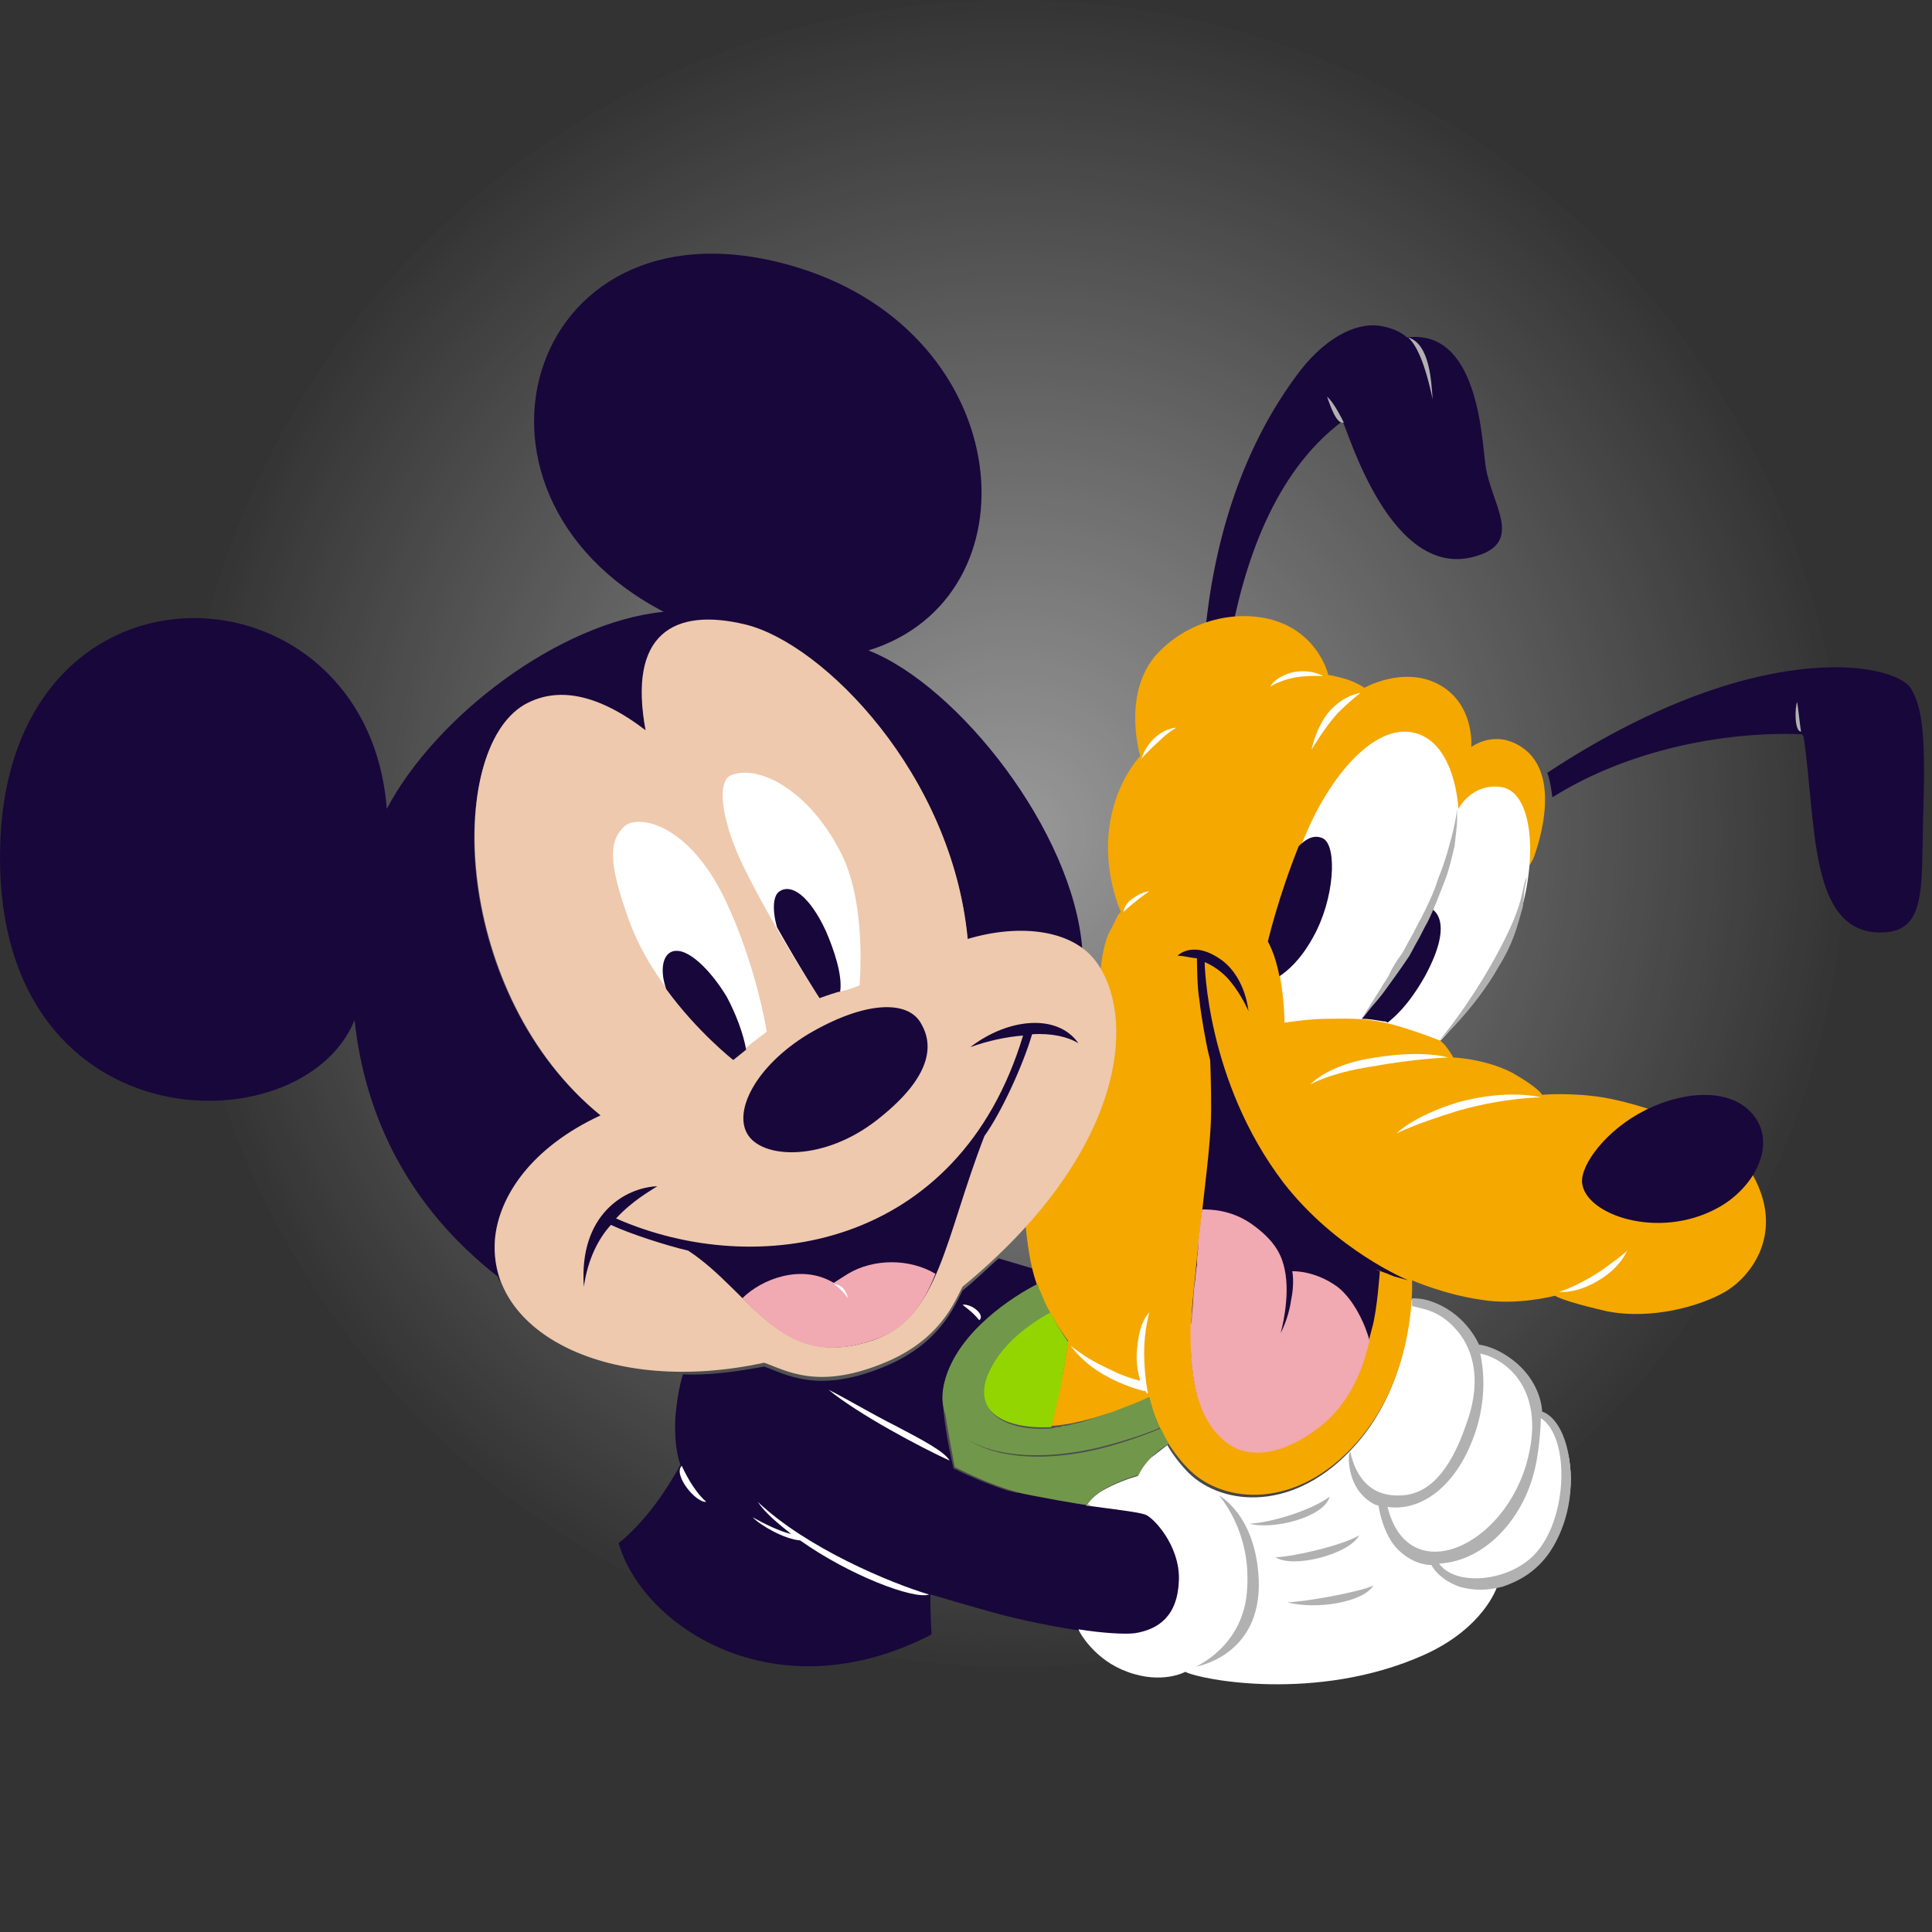
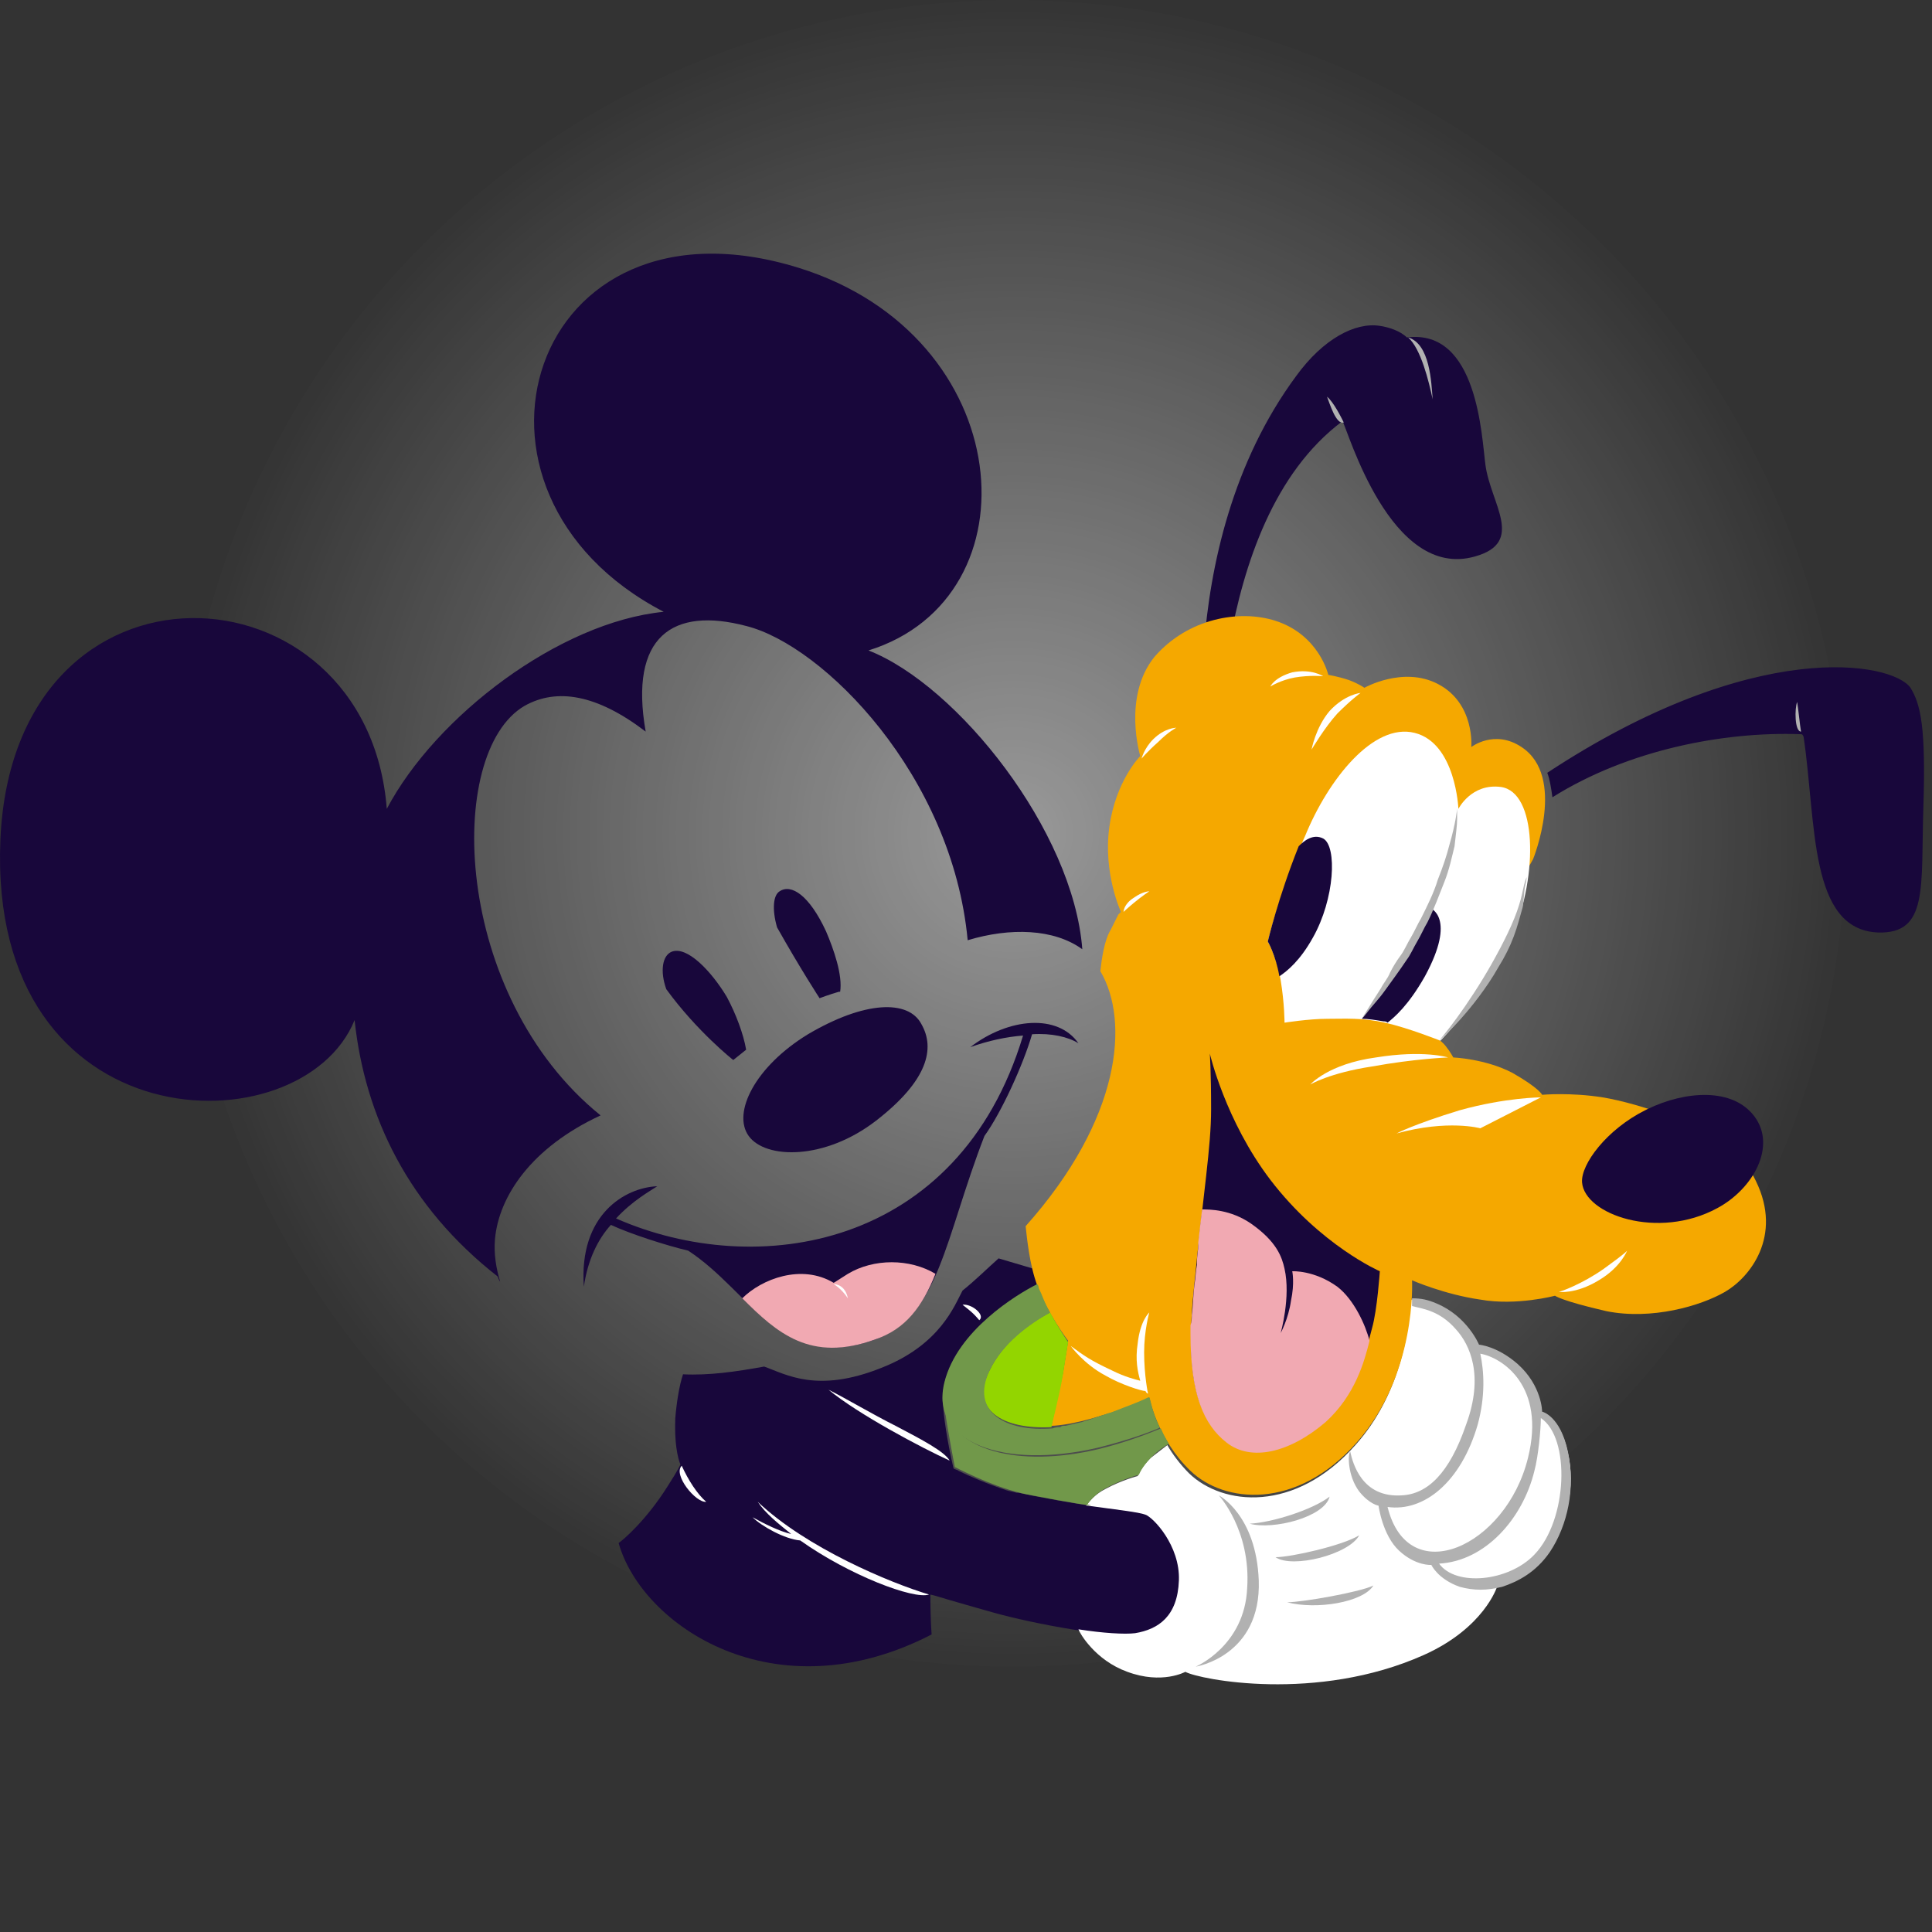
<svg xmlns="http://www.w3.org/2000/svg" width="150" height="150" viewBox="0 0 150 150">
  <rect x="0" y="0" width="150" height="150" fill="#333333" stroke="none" />
  <defs>
    <radialGradient id="oeqp2unita" cx="50.036%" cy="49.981%" r="49.987%" fx="50.036%" fy="49.981%">
      <stop offset="0%" stop-color="#FFF" stop-opacity=".5" />
      <stop offset="100%" stop-color="#FFF" stop-opacity="0" />
    </radialGradient>
  </defs>
  <g fill="none" fill-rule="evenodd">
    <g fill-rule="nonzero">
      <g>
        <g transform="translate(-543 -1351) translate(542 1351) translate(1)">
          <circle cx="78.63" cy="64.7" r="64.7" fill="url(#oeqp2unita)" />
          <g>
            <path fill="#18073B" d="M100.63 9.505c2.1-2.9 4.6-4.2 6.5-3.9.7.1 1.6.4 2.1.9 5.5-.7 5.8 7.7 6.1 9.9.4 3 3.1 6-.8 7.1-6.6 1.9-9.9-9.9-10.3-10.5-10.7 8-9.3 28.5-10.2 28.6-.4.1-3.3-18.7 6.6-32.1m19.5 30.8c.2.5.3 1.2.4 1.9 5.9-3.7 13.3-5.1 19.2-4.9.2 0 .2 0 .3.2 1 6.7.4 15 5.8 15.2 3.9.1 3.3-3.5 3.5-9.7.2-6.2-.2-8-1-9.3-1.4-2-12.1-4-28.2 6.6M.03 45.505c1-23.3 28.5-21.8 30-2.4 3.8-7.2 13.4-14.5 21.5-15.3-17.9-9.3-10.4-33.2 10.5-26.7 17 5.3 18.6 25.6 5.4 29.7 6.9 2.7 15.9 14 16.6 23.2-2.2-1.6-5.6-1.7-8.9-.7-1.2-12.8-11.2-22.9-17.2-24.4-5.7-1.5-9.1.8-7.8 8.2-3.8-2.9-6.9-3.4-9.4-2-6.2 3.6-5.6 22.5 5.9 31.8-5.4 2.5-7.9 6.3-8.2 9.6-.1 1.2.1 2.3.4 3.3-.1-.1-.1-.2-.2-.4-6.9-5.4-10.3-12.4-11.1-19.9-4.1 10.1-28.5 9.7-27.5-14m89.1 52.4c-.6-.2-2.3-.4-4.5-.7 0 0-1.5-.2-4.6-.8-.3-.1-.6-.1-.9-.2h-.2c-.3-.1-.5-.1-.8-.2-1.5-.5-2.9-1.1-3.7-1.5-.1-.1-.3-.1-.4-.2-.5-2.1-.8-4.3-.8-4.9-.1-.5 0-1.1.1-1.7.9-4 7.2-7.6 7.2-7.6s-.1-.8-.3-1.3l-2.7-.8c-.9.8-1.8 1.7-2.8 2.5-.6 1.1-1.7 4.2-6.3 6-5 2-7.4.5-9.1-.1-2.2.4-4.3.7-6.3.6-.3.9-.5 2.2-.6 3.4-.1 2.6.4 3.6.4 3.6s-.1.3-1 1.7c-1.7 2.7-3.5 4.2-3.8 4.4 1.8 6.4 12.1 13.4 24.3 7.1-.1-1.4-.1-3.1-.1-3.1l.4.1s1.3.4 4.5 1.3 9.3 2 11.1 1.7c1.8-.3 3.3-1.3 3.4-4.1.2-2.9-2-5-2.5-5.2" transform="translate(0 19.695)" />
            <path fill="#FFF" d="M121.73 93.105c-.6-2.9-2.1-3.1-2.1-3.1s0-2-1.9-3.7c-1.6-1.4-3-1.5-3-1.5s-1-2.3-3.3-3.2c-.5-.2-1.2-.4-1.9-.4-.1 2.3-.8 7.4-4.3 11.3-4.7 5.3-10.3 4.7-12.9 2.2-.7-.7-1.3-1.5-1.7-2.2-.4.3-.9.7-1.3 1-.8.8-1 1.4-1 1.4s-1.2.3-2.5 1c-.8.4-1.3 1-1.5 1.3h.1c2.2.3 4 .5 4.5.7.6.2 2.7 2.4 2.6 5.1-.1 2.8-1.6 3.8-3.4 4.1-.8.1-2.5 0-4.4-.3.1.3 1.3 2.4 3.8 3.3 2.7 1 4.5 0 4.5 0 1.1.6 10.2 2.4 18.5-1.3 4.7-2.1 5.7-5.3 5.7-5.3 1.2-.4 2.6-1.1 3.7-2.7 1.8-2.1 2.4-5.1 1.8-7.7" transform="translate(0 19.695)" />
            <path fill="#F5A800" d="M133.93 80.605c-1.9 1.1-5.7 2.2-9.2 1.5-3.5-.8-4-1.2-4-1.2s-3 .8-5.8.3c-2.8-.4-5.3-1.5-5.3-1.5s.4 7.3-4.3 12.6-10.3 4.7-12.9 2.2c-2.6-2.5-3.2-5.7-3.2-5.7s-1.8.9-3.7 1.4c-2.5.8-3.9.8-3.9.8s.5-2.3.9-4.1c.3-1.9.4-2.5.4-2.5s-1.6-2.1-2.4-4.3c-.6-1.6-.8-3.7-.9-4.6 7.4-8.3 8.1-15.9 5.8-19.8.1-.9.3-2.4.8-3.2l.6-1.2.2-.2s-1.4-3-.9-6.6c.5-3.6 2.4-5.5 2.4-5.5s-1.4-4.6 1.1-7.7c2.6-3 6.6-3.7 9.4-2.8 3.4 1.1 4.1 4.2 4.1 4.2s.7.1 1.6.4c.8.3 1.2.6 1.2.6s3-1.7 5.7-.3c2.9 1.5 2.6 4.9 2.6 4.9s1.8-1.4 3.9 0c3.5 2.3.9 8.7.9 8.7l-7.7 13.8s.5.2.9.7c.4.5.6.9.6.9s2.5.1 4.6 1.2c2.1 1.2 2.3 1.7 2.3 1.7s2.2-.2 4.7.2 10.1 2.5 11.9 6.5c2.1 4.3-.5 7.5-2.4 8.6" transform="translate(0 19.695)" />
            <path fill="#FFF" d="M98.43 53.405s.7 1.2 1 3c.3 1.8.3 3.3.3 3.3s1.9-.3 3.3-.3 2.7-.1 4.5.3c1.8.4 4.3 1.4 4.3 1.4s3.5-3.5 5.6-8.2c2-4.7 1.9-11.1-.9-11.5-2.3-.3-3.3 1.7-3.3 1.7s-.2-5.1-3.4-5.9c-3.2-.8-6.7 3.6-8.5 8-2 4.4-2.9 8.2-2.9 8.2" transform="translate(0 19.695)" />
            <path fill="#18073B" d="M111.03 50.805s-1.2 2.6-2.6 4.8c-1.2 1.8-2.3 3.3-2.7 3.8.5 0 1.1.1 1.7.2.1 0 .2 0 .3.1.5-.4 1.6-1.3 2.9-3.6 2.5-4.6.4-5.3.4-5.3M102.73 45.405c-.8-.4-1.5.2-1.9.6-1.6 4-2.4 7.4-2.4 7.4s.6 1 .9 2.7c.6-.4 1.6-1.2 2.6-3 1.7-3 1.9-7.1.8-7.7" transform="translate(0 19.695)" />
-             <path fill="#FFF" d="M91.33 36.805s-.9 0-1.8.9c-.7.7-.9 1.5-.9 1.5s.4-.5 1.3-1.3c.8-.8 1.4-1.1 1.4-1.1M102.73 32.805s-1-.1-2.2.1c-1.1.2-1.9.7-1.9.7s.3-.7 1.7-1.1c1.5-.3 2.4.3 2.4.3M87.23 51.105s0-.6.8-1.1c.7-.5 1.2-.5 1.2-.5s-.6.4-1.2.9-.8.7-.8.7M105.63 34.105s-.7.5-1.8 1.6c-1 1.1-2 2.8-2 2.8s.3-1.7 1.4-3c1.2-1.3 2.4-1.4 2.4-1.4M101.73 64.505s1.4-1.6 5.1-2.1c3.7-.6 5.6 0 5.6 0s-2.6.1-5.9.7c-3.3.5-4.8 1.4-4.8 1.4M119.63 65.505s-2.7 0-6.3 1c-3.6 1.1-4.9 1.8-4.9 1.8s1.2-1.3 4.7-2.4c4-1.1 6.5-.4 6.5-.4M121.03 80.605c.1 0 1.8-.6 3.5-1.8 1.8-1.3 1.8-1.4 1.8-1.4s-.5 1.3-2.2 2.3c-1.8 1.1-3.1.9-3.1.9" transform="translate(0 19.695)" />
+             <path fill="#FFF" d="M91.33 36.805s-.9 0-1.8.9c-.7.7-.9 1.5-.9 1.5s.4-.5 1.3-1.3c.8-.8 1.4-1.1 1.4-1.1M102.73 32.805s-1-.1-2.2.1c-1.1.2-1.9.7-1.9.7s.3-.7 1.7-1.1c1.5-.3 2.4.3 2.4.3M87.23 51.105s0-.6.8-1.1c.7-.5 1.2-.5 1.2-.5s-.6.4-1.2.9-.8.7-.8.7M105.63 34.105s-.7.5-1.8 1.6c-1 1.1-2 2.8-2 2.8s.3-1.7 1.4-3c1.2-1.3 2.4-1.4 2.4-1.4M101.73 64.505s1.4-1.6 5.1-2.1c3.7-.6 5.6 0 5.6 0s-2.6.1-5.9.7c-3.3.5-4.8 1.4-4.8 1.4M119.63 65.505s-2.7 0-6.3 1c-3.6 1.1-4.9 1.8-4.9 1.8c4-1.1 6.5-.4 6.5-.4M121.03 80.605c.1 0 1.8-.6 3.5-1.8 1.8-1.3 1.8-1.4 1.8-1.4s-.5 1.3-2.2 2.3c-1.8 1.1-3.1.9-3.1.9" transform="translate(0 19.695)" />
            <path fill="#18073B" d="M136.23 67.005c1.7 2.3-.1 5.6-2.9 7.1-4.6 2.5-10.3.5-10.5-2-.1-1.4 1.9-4.1 4.9-5.6l.2-.1c2.9-1.4 6.6-1.7 8.3.6M93.93 62.105s1.2 5.2 4.7 9.8c3.9 5.1 8.5 7.1 8.5 7.1s-.2 3-.6 4.4c-.4 1.4-.9 4.7-3.6 7.2-2.8 2.5-5.7 3.1-7.7 1.6-2.2-1.7-3.3-5-2.5-12.2.7-7.2 1.3-10.6 1.3-13.6 0-2.9-.1-4.3-.1-4.3" transform="translate(0 19.695)" />
-             <path fill="#18073B" d="M99.63 72.105c-6-7.9-6.1-17.1-6.1-17.1s1.1.4 2 1.5c.9 1.1 1.4 2.3 1.4 2.3s-.2-2.5-2-3.9c-2.3-1.7-3.5-.4-3.5-.4s.3 0 .8.1.7.1.7.1 0 2.3.2 3.3c.1 1 .5 3.3.7 4.1 0 0 1.2 5.2 4.7 9.8 3.9 5.1 8.1 6.9 8.1 6.9s.9.3 1.6.6c.7.2 1.1.3 1.1.3s-5.6-2.3-9.7-7.6" transform="translate(0 19.695)" />
            <path fill="#F1A9B2" d="M92.43 83.205v.7c0 4.6 1 7 2.8 8.4 1.9 1.5 4.9.8 7.7-1.6 2.3-2.1 3-4.7 3.4-6.3-.3-1.2-1.2-3.2-2.5-4.2-1.8-1.3-3.5-1.2-3.5-1.2s.2.9-.1 2.3c-.2 1.4-.8 2.5-.8 2.5s.8-2.8.3-5c-.2-.9-.6-2.1-2.6-3.5-1.6-1.1-3.2-1.1-3.8-1.1-.1.8-.2 1.7-.3 2.6v.2c0 .4-.1.8-.1 1.3v.2c-.1.5-.1 1-.2 1.6-.1.8-.1 1.6-.2 2.3 0 .3 0 .5-.1.8" transform="translate(0 19.695)" />
            <path fill="#F5A800" d="M73.23 88.905v0" transform="translate(0 19.695)" />
-             <path fill="#EEC9AD" d="M38.43 76.505c.3-3.3 2.8-7.1 8.2-9.6-11.4-9.3-12.1-28.3-5.9-31.9 2.5-1.4 5.6-.9 9.4 2-1.4-7.4 2.1-9.6 7.8-8.2 6 1.5 16 11.6 17.2 24.4 4-1.2 8.4-.8 10.2 2.1 2.9 4.5 1.8 14.7-10.6 24.9-.6 1.1-1.7 4.2-6.3 6-5 2-7.4.5-9.1-.1-12 2.6-21.5-2.3-20.9-9.6" transform="translate(0 19.695)" />
-             <path fill="#FFF" d="M65.13 57.305c-.7.2-1.5.5-1.5.5s-3-4.5-5.6-9.6c-2.1-4.1-2.4-7.2-1.3-7.7 2.1-.9 6.1 1.1 8.6 6.1 2 4 1.4 10.2 1.4 10.2s-.9.4-1.6.5m-6.9 4.1c.5-.4 1.3-1 1.3-1s-.8-5.2-3.3-10.4c-2.9-5.9-6.8-6.5-7.8-5.5s-1.4 2.4.5 7.5c2.2 5.9 8 10.5 8 10.5s.6-.5 1.3-1.1" transform="translate(0 19.695)" />
            <path fill="#18073B" d="M71.53 59.805c1.1 1.9.5 4.4-3.5 7.5-4 3.1-8.6 3-9.9 1.2-1.3-1.8.5-5.4 4.6-7.9 4.4-2.6 7.8-2.7 8.8-.8" transform="translate(0 19.695)" />
            <path fill="#B1B1B1" d="M92.83 109.705s3.8-1.6 4-6.1c.3-4.5-2.2-7.2-2.2-7.2s2.9 1.5 3.1 6.6c.2 5.9-4.9 6.7-4.9 6.7M106.63 103.405c-1 .5-5.5 1.3-6.7 1.3 2.3.6 5.9 0 6.7-1.3M105.53 99.505c-1.3.8-5.3 1.7-6.5 1.7 1.3.9 5.7-.2 6.5-1.7M103.23 96.505c-1.3 1-4.4 2-6.2 2.1 1.8.5 5.8-.5 6.2-2.1M121.73 93.005c-.6-2.8-2-3.1-2-3.1s0-2-1.9-3.7c-1.6-1.4-3-1.5-3-1.5s-.9-2.2-3.3-3.2c-.7-.3-1.2-.4-1.9-.4v.6c.7.2 2.1.3 3.4 1.8 1.1 1.2 2.2 3.6.8 7.4-1.3 3.8-3 5.4-5 5.5-3.1.2-3.8-2.5-4-3.4-.2.2-.2 1.9.7 3.1.8 1 1.5 1.1 1.5 1.1s.3 2.3 1.6 3.5c1.3 1.2 2.5 1.1 2.5 1.1s.5 1.1 2.2 1.7c1.1.3 2.1.3 3.3 0 1.2-.4 2.6-1.1 3.7-2.7 1.4-2.1 2-5 1.4-7.8m-14 4.3c2.8.4 5.7-1.9 7-6.4.6-2.2.5-4.1.2-5.5 1.7.3 5.1 2.5 3.7 8.1-1.7 6.9-9.3 10.3-10.9 3.8m4 4.4c3.6-.2 6.5-3.5 7.4-7.2.3-1.1.5-3.2.5-4.1 2.3 1.5 2.1 7.9-.5 10.6-2 2.1-6.1 2.5-7.4.7M104.33 13.105c-.2-.4-.8-1.6-1.3-2 .2.5.7 2.2 1.3 2M109.33 6.505c1 .9 1.6 3.4 1.9 4.8-.1-1.3-.2-4.3-1.9-4.8" transform="translate(0 19.695)" />
            <path fill="#18073B" d="M53.43 77.405c4.9 3.2 7.2 9.5 14.5 6.9 5-1.8 5.4-7.8 8.5-15.8 1.3-1.8 3-5.5 3.7-7.9 1.5-.1 2.8.2 3.6.7-1.6-2.3-5.4-2-8.4.3 1.4-.5 2.8-.8 4.1-.9-5 16.6-20.7 19-31.6 14.2 1.3-1.4 2.6-2.1 3.2-2.5-2.5.1-6.1 2.2-5.7 7.8.3-2.1 1.1-3.7 2.1-4.8 1.5.7 4.3 1.6 6 2" transform="translate(0 19.695)" />
            <path fill="#B1B1B1" d="M139.83 37.105c-.1-.6-.2-1.7-.3-2.3-.2.5-.2 2.3.3 2.3" transform="translate(0 19.695)" />
            <path fill="#F1A9B2" d="M67.93 84.305c2.4-.8 3.7-2.6 4.7-5.1-2-1.2-4.8-1.2-6.8 0-.3.2-.8.5-1.1.7-2.5-1.5-5.6-.3-7.1 1.2 2.7 2.7 5.3 5 10.3 3.2" transform="translate(0 19.695)" />
            <path fill="#FFF" d="M64.73 80.005c.2 0 .9.1 1.1 1.1-.2-.3-.6-.8-1.1-1.1M52.93 94.105c.5 1.1 1.2 2.2 1.9 2.8-.8.1-2.6-2.1-1.9-2.8M69.53 91.005c2.1 1.1 3.8 2 4.2 2.7-2.2-1-7.1-3.6-9.4-5.5 1.4.7 3.4 1.9 5.2 2.8M72.13 104.105c-3-.9-9.5-3.6-13.3-7.2.6.9 1.6 1.7 2.6 2.5-.9-.2-2.1-.8-3-1.3.7.7 2.5 1.7 3.7 1.8 3.8 2.7 8.8 4.6 10 4.2M76.03 82.805c-.5-.6-.8-.8-1.3-1.2.7-.1 1.8.8 1.3 1.2" transform="translate(0 19.695)" />
            <path fill="#18073B" d="M65.23 57.305h-.1c-.7.2-1.5.5-1.5.5s-1.5-2.3-3.3-5.5c-.4-1.4-.3-2.5.2-2.8.9-.6 2.3.3 3.6 3.1.6 1.4 1.3 3.4 1.1 4.7m-8.8.4c-1.2-2-3.1-4-4.3-3.5-.7.3-.9 1.5-.4 2.9 2.4 3.3 5.2 5.5 5.2 5.5l1-.8c-.2-1.2-.8-2.8-1.5-4.1" transform="translate(0 19.695)" />
            <path fill="#93D500" d="M81.63 91.105c0-.1.6-2.3.9-4.1.3-1.9.4-2.5.4-2.5s-.7-1-1.4-2.3c-1.7.9-3.7 2.4-4.7 4.5-1.6 3.1 1.1 4.6 4.8 4.4" transform="translate(0 19.695)" />
            <path fill="#71984A" d="M85.23 92.705c2-.5 3.5-1 4.7-1.5 0 0 .1 0 .1-.1-.6-1.2-.7-2.2-.8-2.3h-.1c-.8.4-1.7.7-2.7 1.1-.2.1-.4.1-.6.2l-.9.3c-.1 0-.2.1-.3.1-.2.1-.4.1-.6.2-.4.1-.9.2-1.3.3-.2 0-.3 0-.4.1-.4 0-.6.1-.6.1-3.7.3-6.4-1.3-4.9-4.5 1-2.1 3.1-3.6 4.7-4.5-.3-.5-.5-1-.7-1.5-.1-.2-.2-.4-.2-.5 0-.1-.1-.2-.1-.2-1.6.8-6.2 3.6-7.2 7.6-1.2 4.7 4.6 6.8 11.9 5.1" transform="translate(0 19.695)" />
            <path fill="#71984A" d="M84.43 97.105c.2-.3.7-.9 1.5-1.3 1.3-.7 2.5-1 2.5-1s.2-.6 1-1.4c.4-.4.8-.7 1.3-1 .1.1.1.2.2.3-.3-.5-.6-1-.8-1.5-1.2.5-2.8 1.1-4.8 1.6-6.3 1.5-11.5.1-12-3.5 0 .6.4 2.8.8 4.9 1 .5 3.6 1.8 6 2.2 3.1.6 4.6.8 4.6.8s-.2-.1-.3-.1" transform="translate(0 19.695)" />
            <path fill="#FFF" d="M88.83 85.305c0-1.7.4-3.1.4-3.1s-.7.6-.9 2.4c-.2 1.3 0 2.2.2 2.9-.4-.1-1.2-.3-2.2-.8-1.7-.8-2.1-1.1-3.2-1.9 0 0 1 1.4 2.7 2.3 1.2.7 2.8 1.2 3.1 1.2.1.2.2.2.2.2s-.3-1.4-.3-3.2" transform="translate(0 19.695)" />
            <path fill="#B1B1B1" d="M111.73 61.105s.6-.7 1.4-1.8c.8-1.1 1.8-2.6 2.7-4.2.9-1.6 1.7-3.2 2.1-4.5.2-.6.3-1.2.4-1.6.1-.4.2-.6.2-.6s0 .2-.1.6c-.1.4-.1 1-.2 1.7-.2.7-.4 1.5-.7 2.3-.3.8-.7 1.6-1.2 2.4-.9 1.6-2.1 3.1-3 4.1-.9 1-1.6 1.6-1.6 1.6M113.13 43.105v.8c0 .5-.1 1.2-.2 2.1-.2.8-.4 1.8-.8 2.8-.4 1-.8 2.1-1.3 3.1-.3.5-.5 1-.8 1.5-.3.5-.5 1-.8 1.4-.6.9-1.2 1.7-1.7 2.4s-1 1.2-1.3 1.6c-.3.4-.5.6-.5.6s.6-1 1.5-2.4c.2-.4.5-.7.7-1.2.2-.4.5-.9.8-1.3.3-.4.5-.9.8-1.4.3-.5.5-1 .8-1.5.5-1 1-2 1.3-3 .4-1 .7-1.9.9-2.7.5-1.7.6-2.8.6-2.8" transform="translate(0 19.695)" />
          </g>
        </g>
      </g>
    </g>
  </g>
</svg>